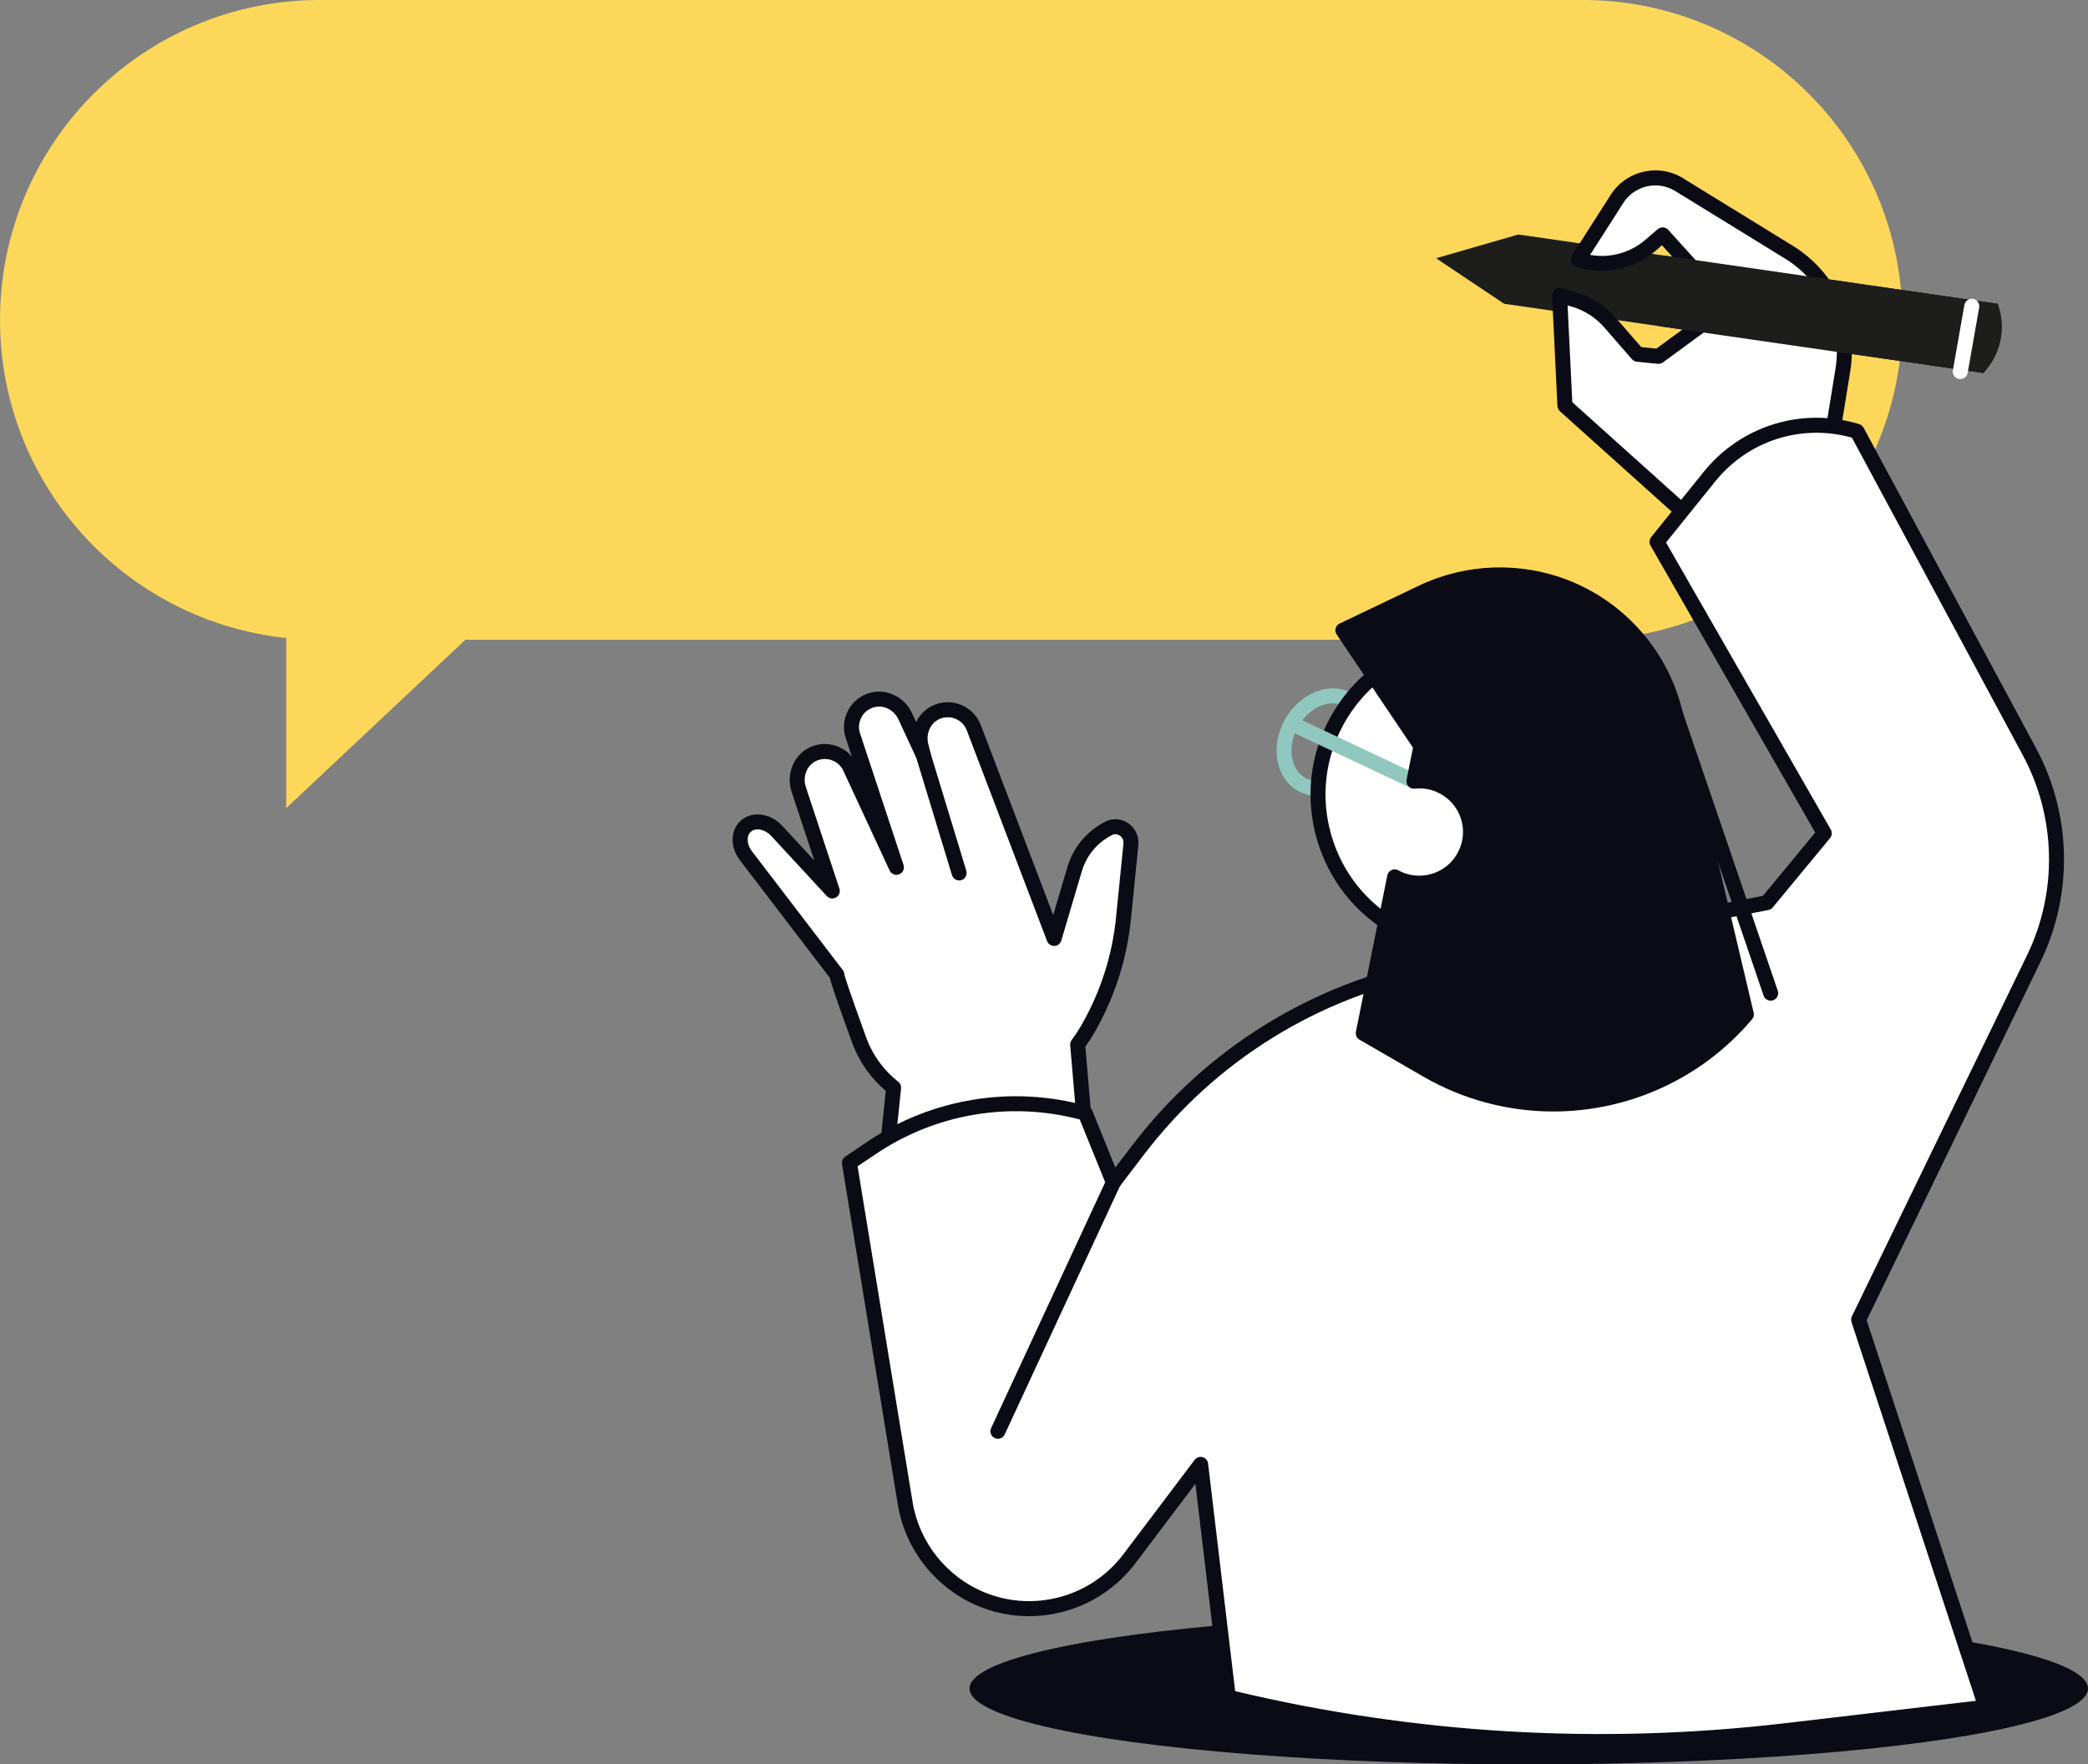
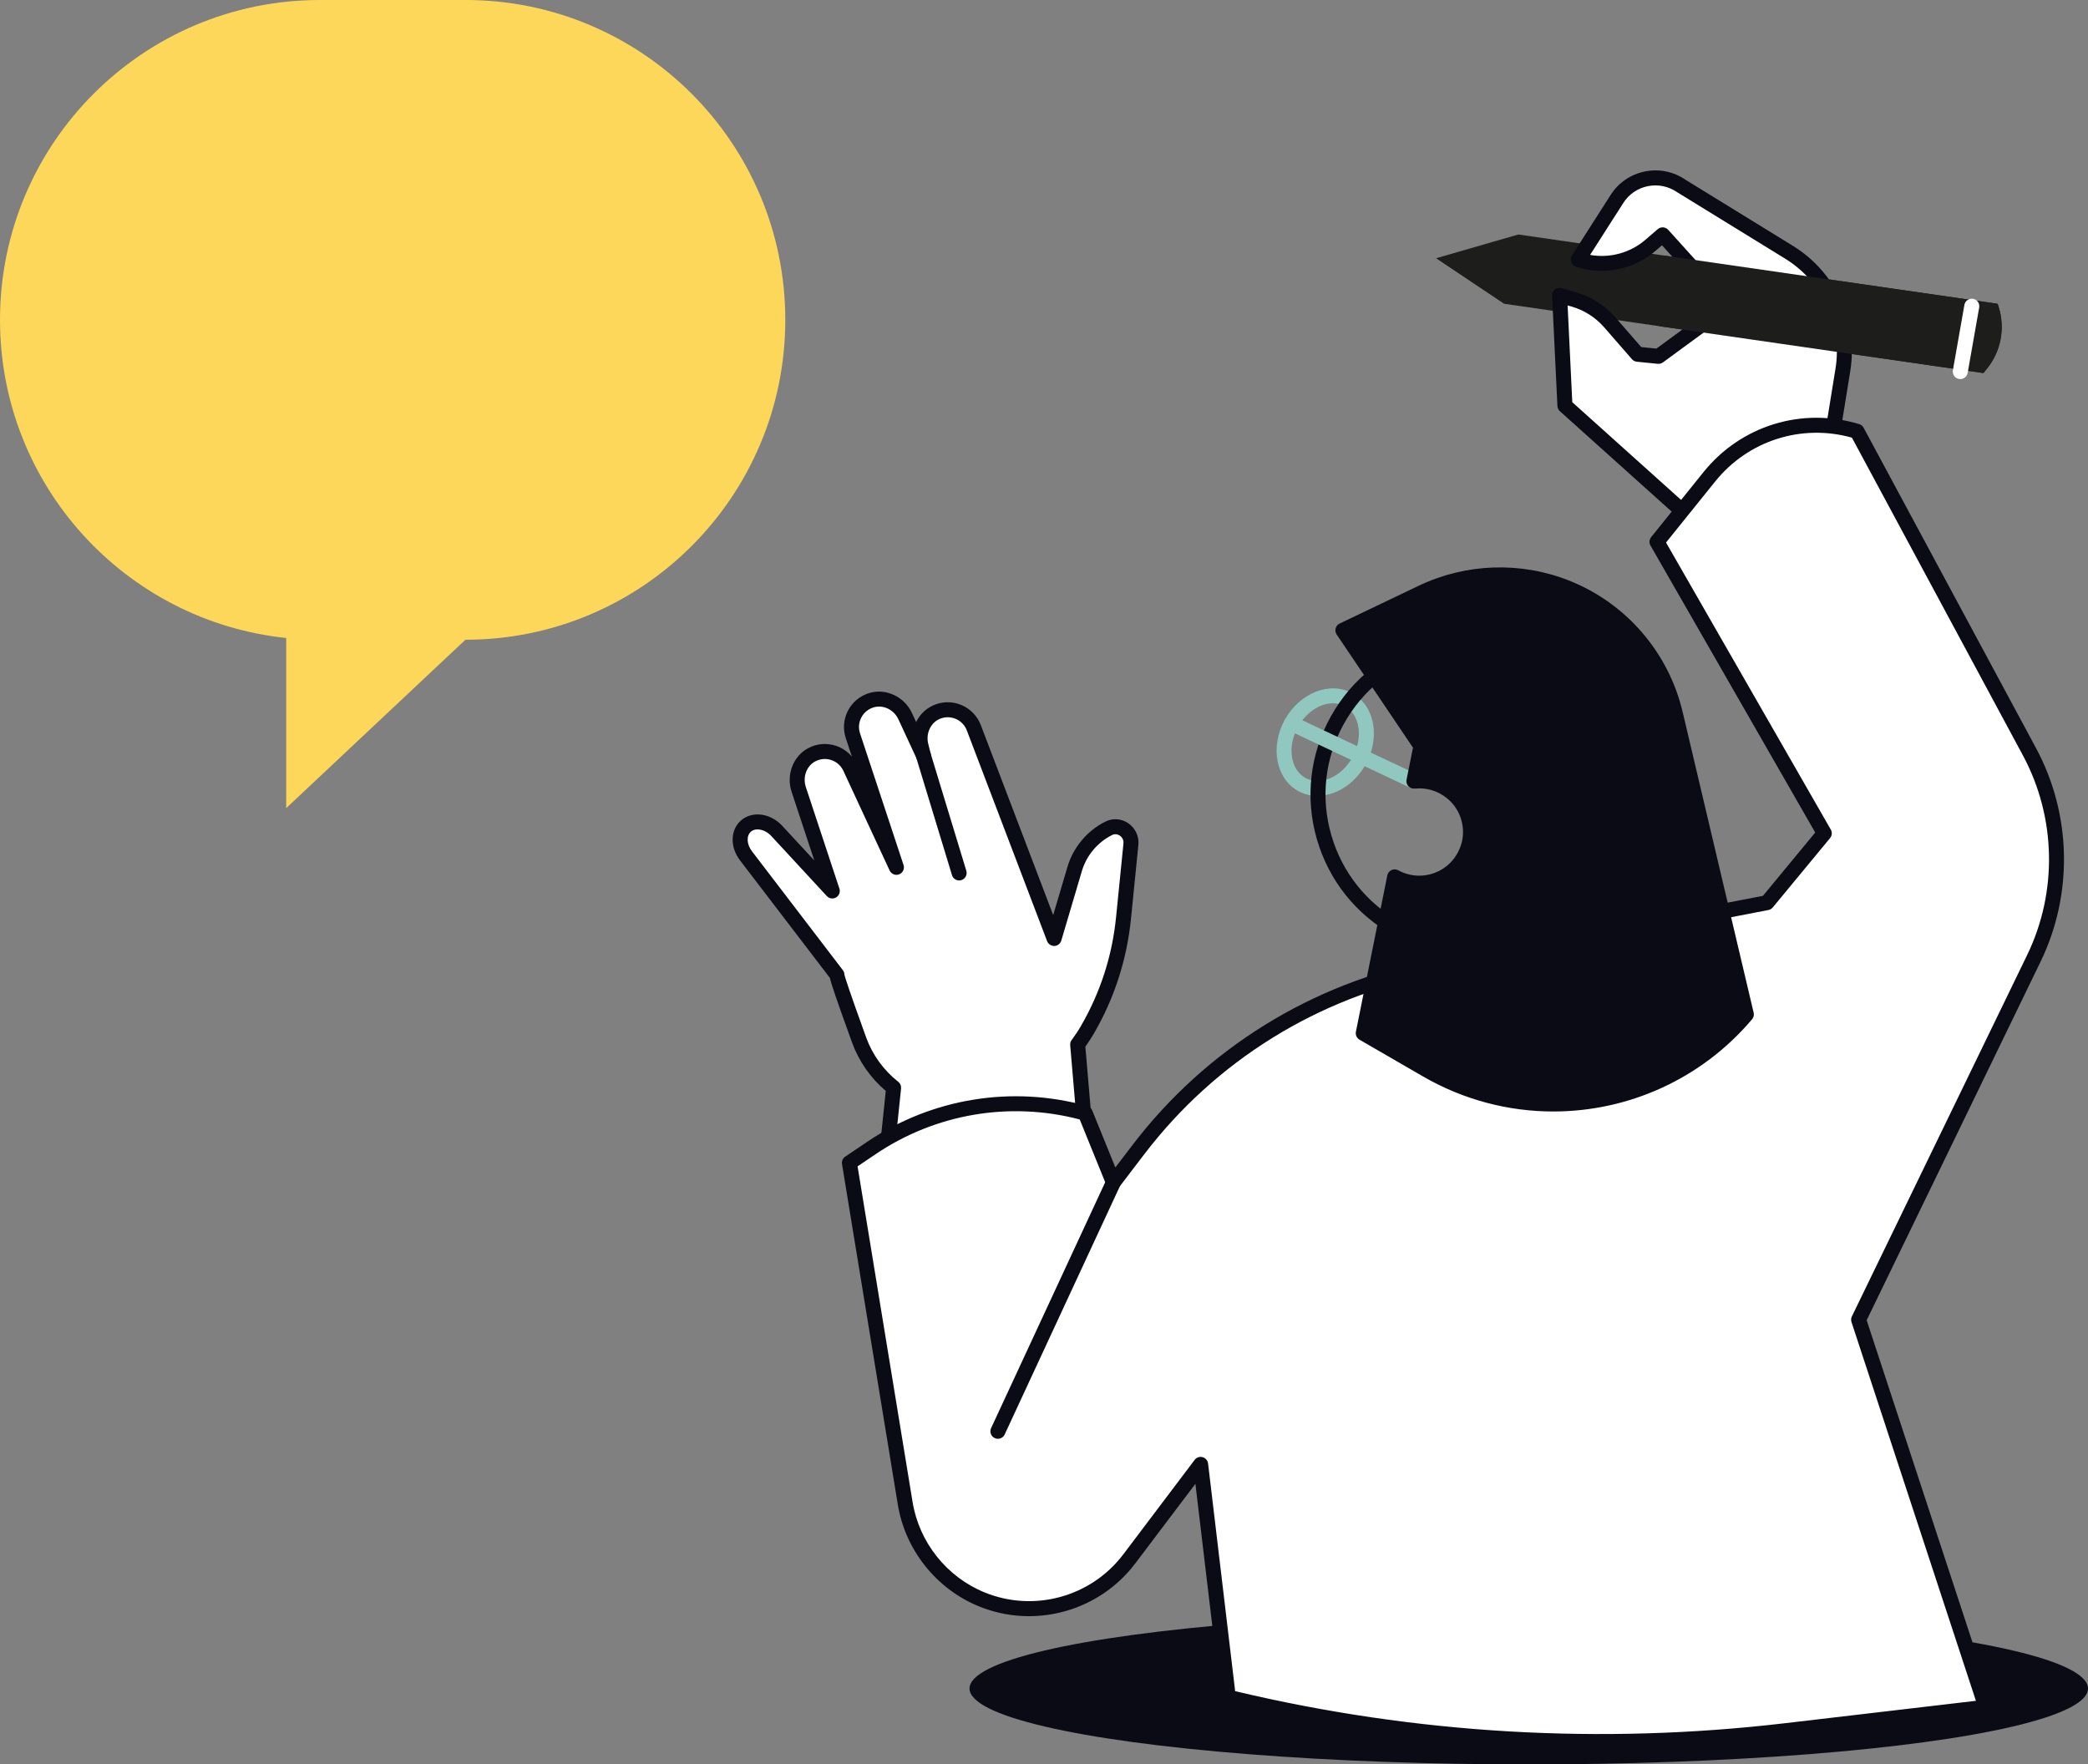
<svg xmlns="http://www.w3.org/2000/svg" id="Layer_1" version="1.1" viewBox="0 0 133.952 113.189">
  <rect x="0" y="0" width="133.952" height="113.189" fill="#808080" stroke="none" />
  <defs>
    <style>
      .st0 {
        fill: #90c8bf;
      }

      .st1 {
        fill: #0b0b16;
      }

      .st2 {
        fill: #fdd75a;
      }

      .st3 {
        fill: #1d1e1c;
      }

      .st4 {
        fill: #fff;
      }
    </style>
  </defs>
  <ellipse class="st1" cx="98.075" cy="108.32" rx="35.877" ry="4.869" />
-   <path class="st2" d="M101.524,0H20.521C9.187,0,0,9.188,0,20.521h0c0,10.603,8.043,19.327,18.361,20.407v10.914l11.497-10.801h71.666c11.333,0,20.521-9.187,20.521-20.521h0c0-11.333-9.187-20.521-20.521-20.521Z" />
+   <path class="st2" d="M101.524,0H20.521C9.187,0,0,9.188,0,20.521h0c0,10.603,8.043,19.327,18.361,20.407v10.914l11.497-10.801c11.333,0,20.521-9.187,20.521-20.521h0c0-11.333-9.187-20.521-20.521-20.521Z" />
  <g>
    <path class="st3" d="M128.154,19.488l-30.747-4.445-5.279,1.524,4.364,2.919,30.747,4.445.189-.229c.932-1.131,1.225-2.659.778-4.055l-.051-.159Z" />
    <g>
      <path class="st4" d="M118.227,23.732c.484-2.986-.881-5.968-3.457-7.553l-6.918-4.257c-1.364-.931-3.228-.551-4.117.841l-2.486,3.889c1.593.537,3.351.192,4.624-.906l.791-.682,4.133,4.574-4.398,3.222-1.344-.135-1.78-2.042c-.619-.71-1.43-1.225-2.335-1.483l-.888-.254.342,7.078,8.8,7.904,8.341-5.925.692-4.27Z" />
      <path class="st1" d="M109.194,34.408c-.115,0-.23-.042-.321-.123l-8.8-7.904c-.096-.085-.152-.206-.159-.334l-.342-7.078c-.007-.154.061-.303.182-.399s.283-.128.431-.086l.888.253c.996.284,1.883.848,2.565,1.63l1.654,1.898.971.098,3.82-2.798-3.461-3.83-.436.375c-1.396,1.204-3.35,1.584-5.092.997-.141-.047-.251-.156-.3-.296-.05-.14-.031-.294.048-.418l2.486-3.889c.501-.784,1.279-1.317,2.19-1.503.911-.186,1.836.001,2.604.525l6.898,4.244c2.752,1.694,4.197,4.85,3.681,8.04v0l-.692,4.27c-.021.127-.092.24-.196.315l-8.341,5.924c-.084.06-.181.089-.278.089ZM100.865,25.799l8.364,7.513,7.863-5.585.66-4.071c.454-2.805-.816-5.579-3.235-7.067l-6.918-4.256c-.571-.389-1.23-.521-1.889-.39-.653.134-1.212.517-1.571,1.079l-2.129,3.33c1.255.226,2.569-.125,3.549-.97l.791-.682c.195-.17.495-.152.67.042l4.133,4.574c.092.101.136.236.122.371s-.085.259-.194.339l-4.398,3.222c-.096.07-.218.102-.332.091l-1.344-.135c-.122-.012-.234-.07-.314-.163l-1.779-2.042c-.56-.642-1.288-1.104-2.104-1.337l-.243-.069.3,6.208ZM118.227,23.733h.01-.01Z" />
    </g>
    <path class="st3" d="M128.218,19.688l-.064-.2-21.334-3.084-.381,4.52,20.8,3.007.216-.262c.915-1.111,1.203-2.61.763-3.98Z" />
    <path class="st4" d="M125.759,24.319c-.028,0-.057-.002-.084-.007-.262-.046-.437-.295-.391-.557l.739-4.197c.046-.262.309-.434.557-.39.262.046.437.295.391.557l-.739,4.197c-.041.233-.244.397-.473.397Z" />
    <path class="st0" d="M84.512,51.057c-.428,0-.848-.1-1.23-.312-1.43-.791-1.815-2.841-.859-4.57.957-1.729,2.897-2.493,4.327-1.703.711.393,1.187,1.098,1.338,1.984.145.847-.025,1.765-.479,2.585-.7,1.266-1.928,2.015-3.097,2.015ZM85.506,45.118c-.822,0-1.717.572-2.242,1.522-.699,1.266-.482,2.729.482,3.264.97.535,2.321-.062,3.021-1.327.349-.63.48-1.326.373-1.958-.102-.593-.405-1.056-.855-1.305-.241-.133-.506-.196-.778-.196Z" />
    <g>
      <path class="st4" d="M47.85,54.895l5.839,7.636c-.031.106.636,2.004,1.423,4.179.455,1.258,1.241,2.296,2.218,3.067l-.944,9.072,13.61-1.774-.86-10.068c.221-.302.432-.613.622-.94,1.277-2.202,2.068-4.65,2.321-7.18l.473-4.735c.077-.774-.727-1.363-1.422-1.015-1.06.531-1.851,1.477-2.187,2.613l-1.319,4.454-1.254-3.292-3.896-10.226c-.365-.957-1.461-1.42-2.409-.996-.809.362-1.199,1.295-.981,2.154l.16.628-1.173-2.528c-.377-.813-1.288-1.281-2.147-1.03-.997.292-1.521,1.334-1.207,2.285l2.791,8.443-2.968-6.395c-.431-.929-1.557-1.314-2.473-.824-.781.418-1.105,1.376-.827,2.218l2.154,6.517-3.558-3.85c-.591-.639-1.487-.771-2.003-.294-.474.438-.466,1.247.019,1.881Z" />
      <path class="st1" d="M56.386,79.329c-.125,0-.245-.048-.335-.136-.105-.103-.158-.248-.143-.395l.917-8.814c-.982-.835-1.728-1.905-2.165-3.112-.996-2.751-1.327-3.731-1.42-4.138l-5.771-7.548c-.637-.833-.621-1.918.037-2.526.353-.326.854-.47,1.369-.394.487.072.953.325,1.313.715l2.053,2.221-1.458-4.41c-.357-1.079.097-2.279,1.057-2.792.558-.3,1.194-.354,1.793-.154.399.133.752.376,1.02.694l-.394-1.19c-.195-.591-.143-1.219.146-1.77s.78-.951,1.382-1.127c1.062-.309,2.234.243,2.718,1.29l.269.578c.224-.465.601-.849,1.093-1.07.579-.258,1.219-.268,1.801-.027.575.238,1.032.708,1.254,1.29l4.644,12.189.915-3.091c.373-1.259,1.26-2.318,2.434-2.905.476-.239,1.026-.198,1.47.107.452.312.699.842.646,1.385l-.474,4.735c-.262,2.618-1.063,5.099-2.383,7.373-.168.289-.351.566-.544.836l.846,9.89c.021.257-.162.484-.417.518l-13.61,1.774c-.021.003-.042.004-.062.004ZM54.169,62.511c.034.155.248.865,1.395,4.034.405,1.121,1.119,2.108,2.063,2.854.129.102.197.263.18.427l-.88,8.467,12.55-1.636-.821-9.61c-.01-.116.022-.231.092-.325.211-.288.413-.584.593-.896,1.25-2.155,2.01-4.506,2.258-6.986l.474-4.735c.02-.197-.067-.383-.233-.498-.073-.049-.266-.154-.494-.04-.938.469-1.645,1.314-1.942,2.319l-1.319,4.455c-.059.197-.237.336-.443.344-.2.002-.394-.117-.467-.31l-5.15-13.518c-.13-.341-.387-.605-.723-.744-.337-.14-.706-.134-1.04.016-.572.256-.877.942-.711,1.597l.159.628c.061.241-.071.488-.305.571-.233.081-.493-.025-.597-.251l-1.173-2.527c-.287-.619-.966-.948-1.577-.771-.35.102-.634.333-.8.651-.167.318-.197.681-.084,1.021l2.791,8.443c.08.242-.043.504-.28.598-.233.095-.505-.013-.613-.244l-2.968-6.395c-.153-.331-.428-.576-.774-.691-.347-.117-.713-.083-1.036.089-.553.295-.809,1.001-.597,1.643l2.154,6.516c.071.215-.018.45-.212.565-.194.114-.442.08-.597-.088l-3.559-3.85c-.208-.225-.48-.376-.746-.416-.134-.02-.388-.027-.577.149-.287.265-.254.807.074,1.236h0l5.839,7.636c.061.08.095.175.099.272Z" />
    </g>
    <g>
-       <circle class="st4" cx="94.4" cy="50.973" r="9.841" transform="translate(25.467 133.18) rotate(-78.387)" />
      <path class="st1" d="M94.385,61.3c-1.724,0-3.429-.436-4.979-1.293-2.413-1.334-4.162-3.528-4.926-6.177-.763-2.649-.448-5.438.886-7.85,2.753-4.981,9.047-6.792,14.027-4.04,2.413,1.334,4.162,3.528,4.925,6.177s.448,5.438-.886,7.85h0c-1.334,2.413-3.527,4.162-6.177,4.925-.947.272-1.912.407-2.871.407ZM94.414,41.609c-.87,0-1.745.123-2.604.37-2.402.691-4.392,2.278-5.602,4.466s-1.495,4.716-.803,7.119c.691,2.402,2.277,4.392,4.466,5.602s4.717,1.495,7.119.804c2.402-.692,4.392-2.278,5.601-4.466h0c1.21-2.188,1.495-4.716.804-7.119-.691-2.402-2.277-4.392-4.466-5.602-1.406-.777-2.953-1.173-4.516-1.173Z" />
    </g>
    <g>
      <path class="st4" d="M54.493,74.599l1.411-.952c4.026-2.717,9.041-3.532,13.721-2.231v0l1.8,4.44,1.608-2.106c4.64-6.076,11.35-10.236,18.856-11.688l21.47-4.152,3.676-4.451-10.734-18.699,3.361-4.174c2.266-2.815,6.016-3.968,9.473-2.914h0l11.061,20.553c2.217,4.12,2.321,9.053.279,13.262l-11.24,23.174,8.167,24.858-12.833,1.505c-11.955,1.402-24.065.676-35.767-2.144h-0l-1.777-14.935-4.572,6.052c-2.205,2.919-6.1,3.986-9.485,2.599h0c-2.59-1.061-4.444-3.391-4.896-6.153l-3.58-21.845Z" />
      <path class="st1" d="M102.66,112.202c-8.055,0-16.077-.953-23.97-2.854-.195-.048-.342-.211-.365-.411l-1.636-13.748-3.852,5.099c-2.334,3.09-6.468,4.223-10.051,2.755-2.724-1.117-4.712-3.615-5.188-6.521l-3.58-21.845c-.03-.186.05-.372.206-.477l1.411-.952c4.151-2.801,9.295-3.637,14.119-2.295.144.04.261.144.316.282l1.484,3.659,1.098-1.438c4.717-6.177,11.517-10.392,19.147-11.867l21.299-4.12,3.354-4.061-10.567-18.41c-.099-.172-.082-.386.043-.541l3.36-4.174c2.403-2.984,6.322-4.189,9.987-3.073.121.037.223.121.283.232l11.061,20.553c2.284,4.244,2.392,9.366.289,13.701l-11.155,22.999,8.106,24.672c.045.138.025.287-.052.409-.078.122-.206.202-.35.219l-12.833,1.505c-3.987.468-7.981.701-11.966.701ZM79.24,108.49c11.584,2.751,23.449,3.443,35.274,2.056l12.248-1.437-7.983-24.298c-.039-.119-.03-.248.024-.36l11.24-23.174c1.969-4.058,1.868-8.852-.271-12.825l-10.966-20.376c-3.232-.906-6.656.185-8.771,2.811l-3.154,3.917,10.57,18.414c.1.174.081.391-.046.545l-3.677,4.451c-.071.086-.17.145-.28.165l-21.469,4.152c-7.398,1.432-13.992,5.519-18.565,11.508l-1.608,2.106c-.105.138-.285.207-.445.185-.172-.023-.317-.136-.382-.296l-1.711-4.219c-4.486-1.177-9.244-.372-13.096,2.228l-1.156.78,3.53,21.54c.422,2.579,2.187,4.796,4.604,5.786,3.18,1.305,6.848.298,8.919-2.444l4.571-6.052c.119-.156.318-.229.51-.174.189.051.328.212.352.407l1.737,14.602Z" />
    </g>
    <path class="st1" d="M64.018,92.3c-.067,0-.136-.014-.202-.044-.241-.112-.346-.398-.234-.639l7.407-15.964c.113-.243.399-.346.639-.234.241.112.346.398.234.639l-7.408,15.964c-.082.176-.255.278-.437.278Z" />
    <g>
      <line class="st4" x1="61.533" y1="56.001" x2="59.242" y2="48.472" />
      <path class="st1" d="M61.533,56.482c-.206,0-.397-.134-.46-.341l-2.291-7.529c-.077-.254.066-.523.32-.6.255-.078.523.066.6.32l2.291,7.529c.077.254-.066.523-.32.6-.047.014-.094.021-.14.021Z" />
    </g>
    <path class="st0" d="M90.704,50.594c-.069,0-.139-.015-.205-.046l-7.86-3.706c-.24-.113-.343-.4-.229-.64.113-.241.401-.342.64-.23l7.86,3.706c.24.113.343.4.229.64-.082.174-.255.276-.435.276Z" />
    <g>
      <path class="st1" d="M100.472,37.688h-0c-2.991-1.183-6.34-1.068-9.243.318l-5.083,2.427,5.01,7.43-.452,2.25c.849-.09,1.744.145,2.486.773.993.84,1.392,2.237.989,3.474-.66,2.028-2.937,2.861-4.708,1.891l-2.015,10.031,4.073,2.356c6.795,3.931,15.43,2.431,20.501-3.561h0l-4.554-19.288c-.87-3.683-3.486-6.708-7.005-8.101Z" />
      <path class="st1" d="M99.649,71.303c-2.856,0-5.74-.733-8.361-2.25l-4.071-2.355c-.179-.104-.271-.309-.231-.511l2.015-10.031c.03-.15.13-.276.269-.341.139-.064.299-.06.435.015.732.403,1.601.455,2.378.147.79-.312,1.373-.94,1.643-1.766.343-1.053.004-2.241-.844-2.958-.601-.509-1.354-.745-2.125-.663-.151.017-.303-.041-.406-.154-.103-.113-.146-.269-.116-.418l.413-2.053-4.897-7.263c-.078-.116-.103-.26-.065-.395.037-.135.131-.247.257-.307l5.083-2.428c3.014-1.439,6.523-1.559,9.627-.332h0c3.663,1.449,6.391,4.604,7.296,8.438l4.554,19.288c.035.148-.002.305-.101.421-3.271,3.865-7.973,5.916-12.749,5.916ZM87.996,66.038l3.773,2.183c6.533,3.777,14.792,2.396,19.737-3.272l-4.497-19.05c-.834-3.528-3.344-6.43-6.714-7.764h0c-2.856-1.131-6.087-1.02-8.859.305l-4.58,2.187,4.698,6.968c.072.106.099.237.073.363l-.335,1.663c.805.051,1.572.36,2.208.899,1.143.965,1.599,2.569,1.137,3.989-.354,1.087-1.157,1.948-2.202,2.361-.844.334-1.767.353-2.61.061l-1.829,9.107Z" />
    </g>
    <g>
-       <line class="st1" x1="113.595" y1="63.713" x2="107.477" y2="45.788" />
-       <path class="st1" d="M113.595,64.193c-.2,0-.387-.125-.455-.325l-6.118-17.925c-.086-.251.049-.524.3-.61.251-.085.524.048.61.3l6.118,17.925c.086.251-.049.524-.3.61-.052.018-.104.025-.155.025Z" />
-     </g>
+       </g>
  </g>
</svg>